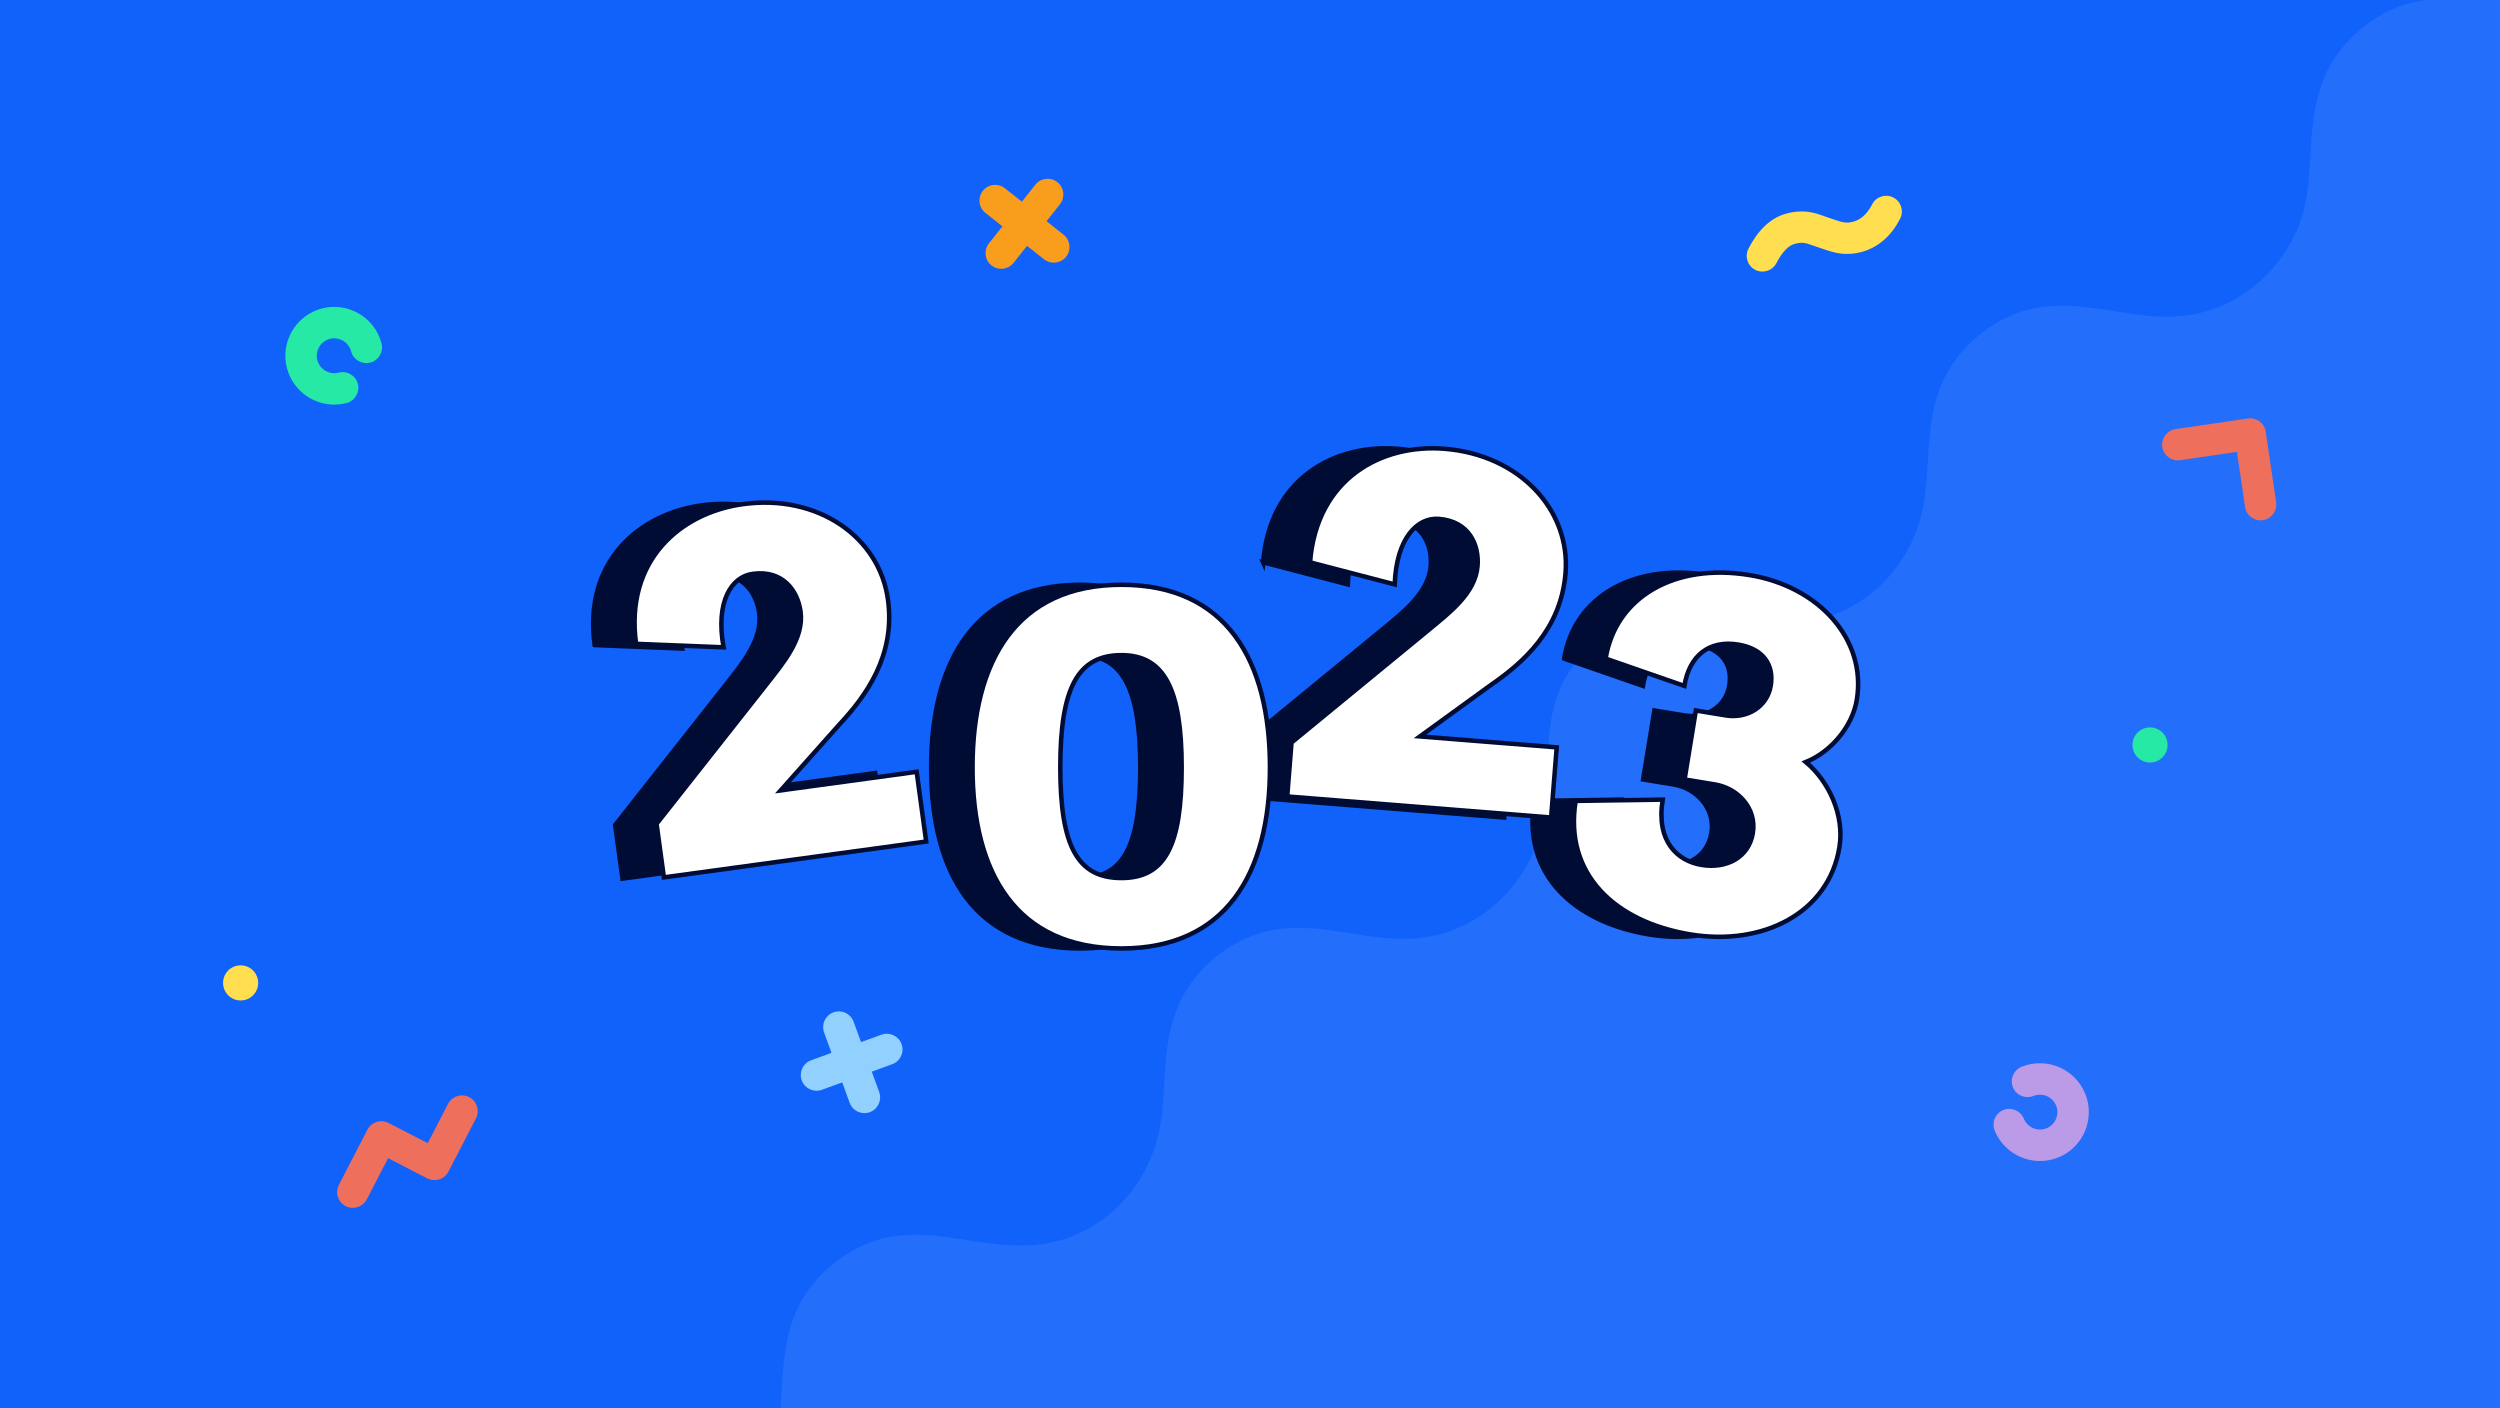
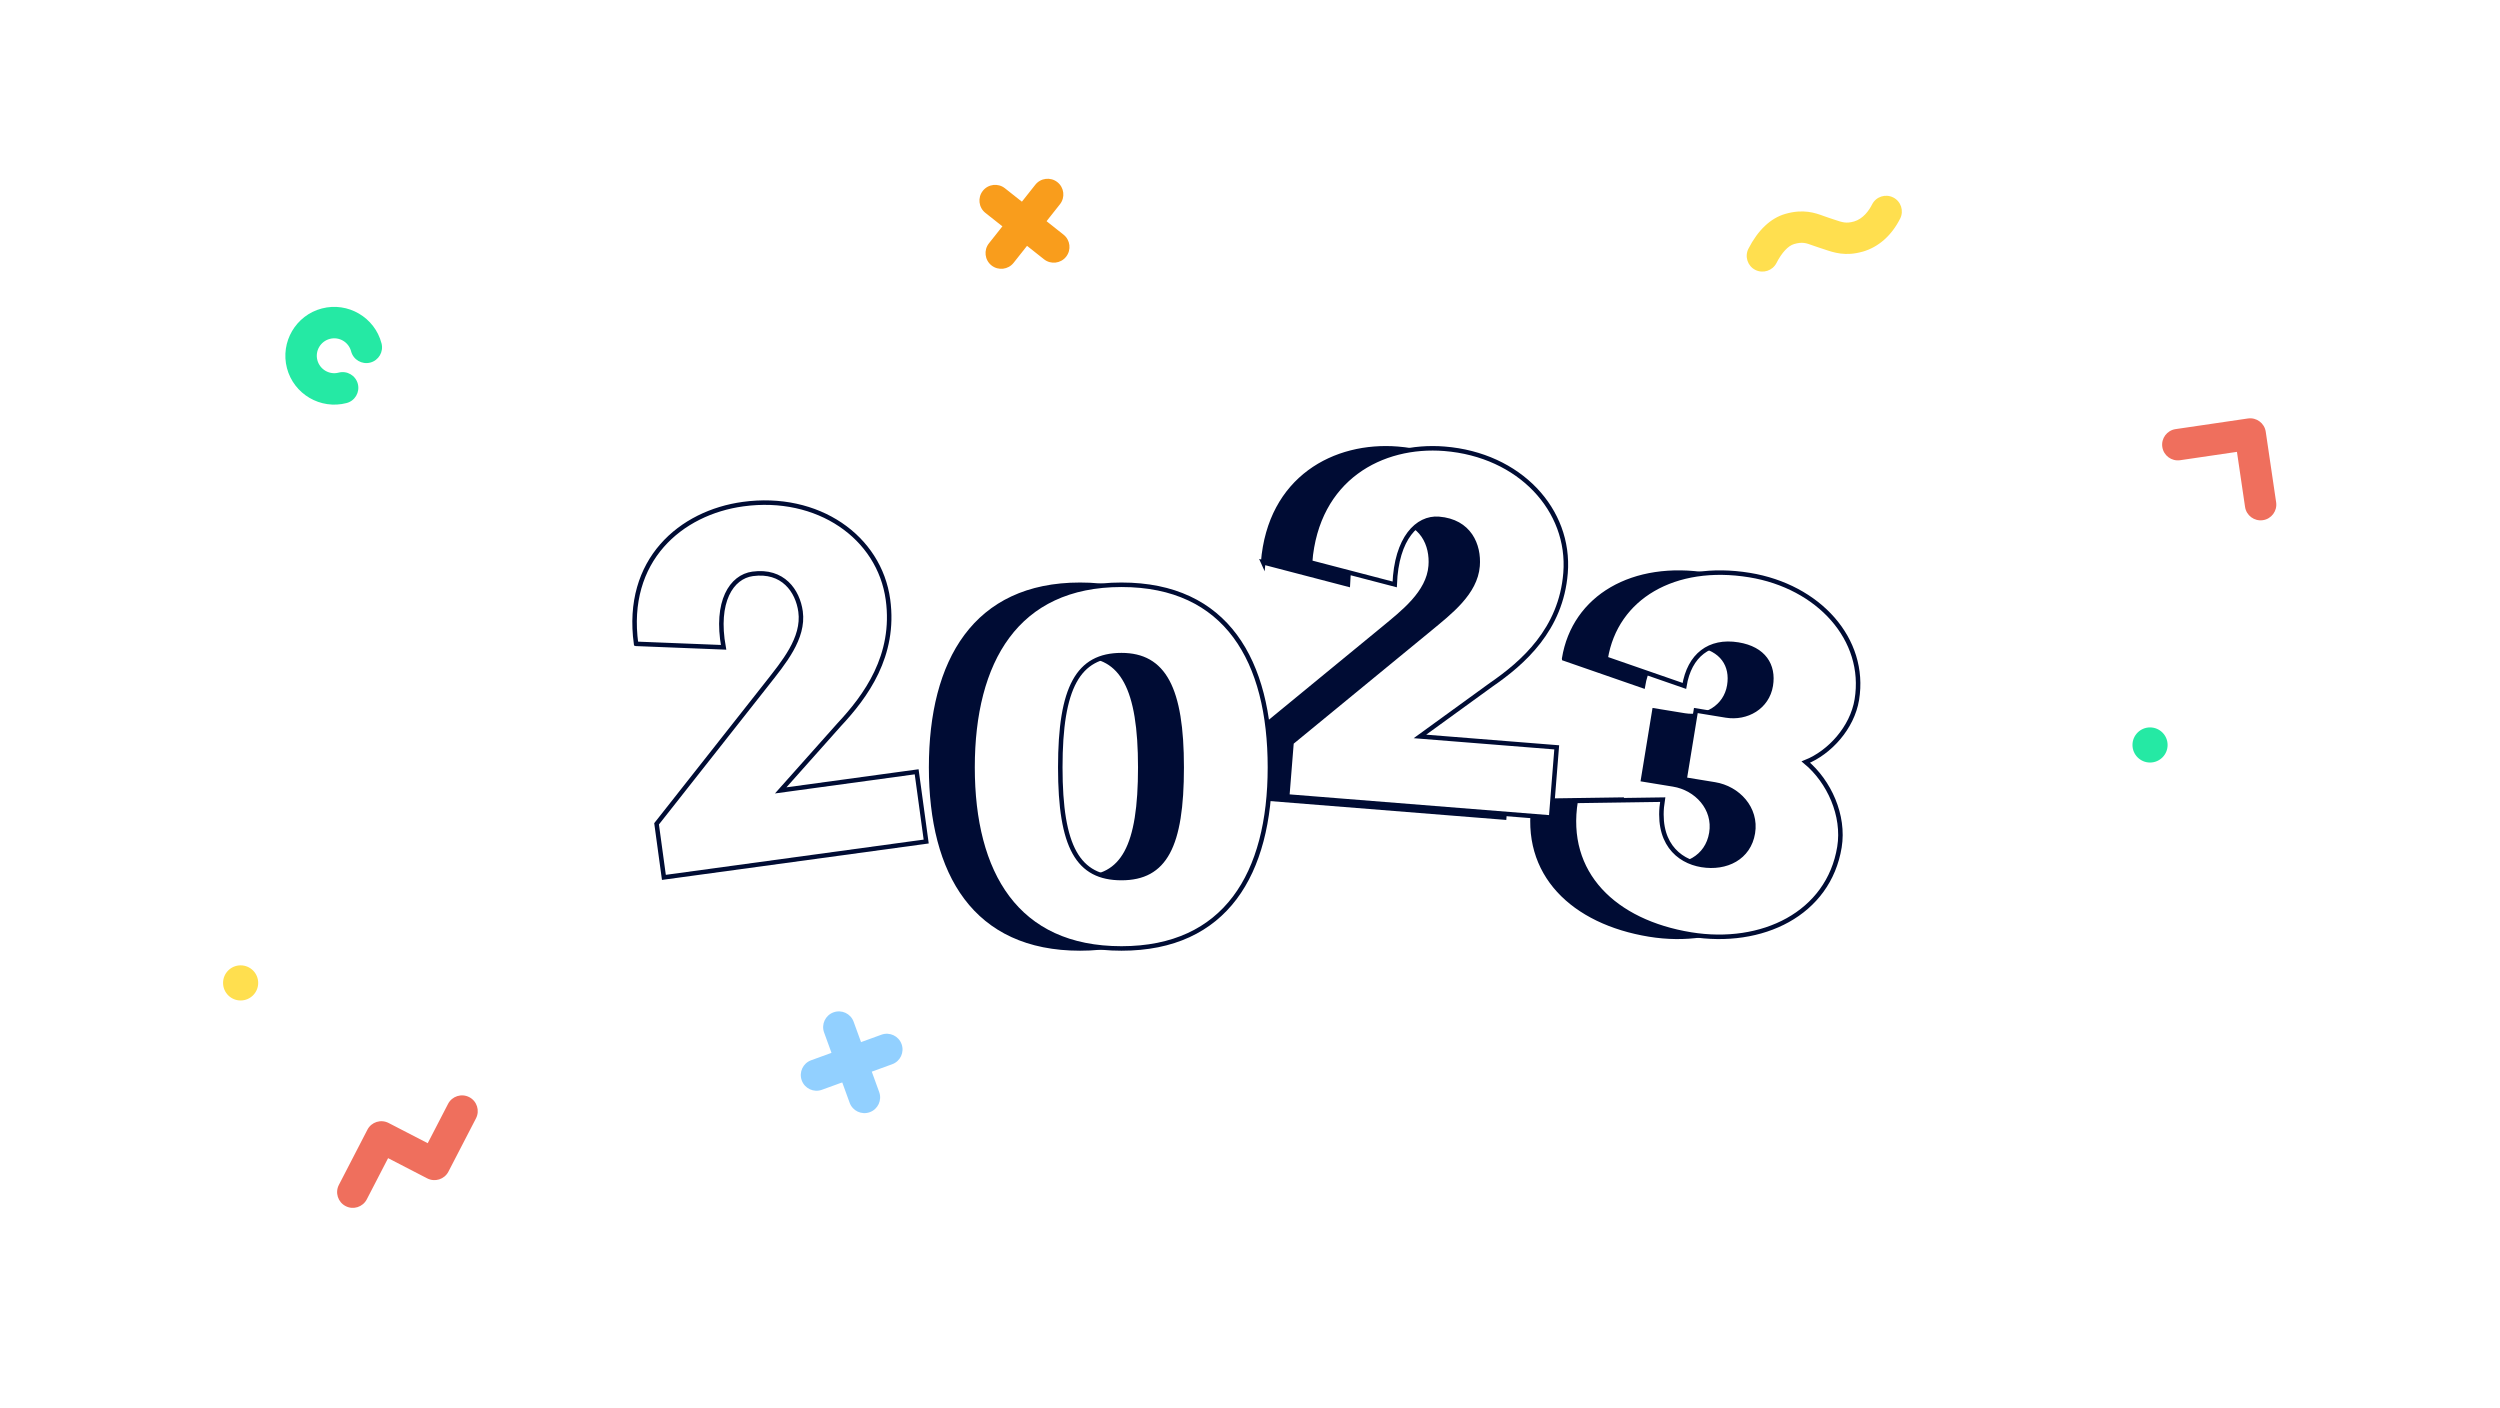
<svg xmlns="http://www.w3.org/2000/svg" id="b" width="632" height="356" viewBox="0 0 632 356">
-   <rect width="632" height="356" fill="#1062fb" stroke-width="0" />
-   <path d="m633.69,359.19V-.33h-14.63c-5.82-.12-11.88.97-17.6,4.37-6.1,3.63-11.11,9.09-13.74,15.21-4.82,11.2-2.59,22.22-5.21,33.36-2.64,11.22-11.65,21.87-23.81,25.79-11.84,3.82-22.49-.08-33.25-.95-5.6-.45-11.6-.16-17.48,2.49-6.24,2.81-12.05,7.89-15.4,13.71-6.26,10.89-4.41,22.35-6.16,33.21-1.82,11.3-8.94,22.49-21.24,27.91-5.92,2.61-11.67,3.07-17.27,2.72h0l-5.17-.52c-3.52-.46-6.98-1.09-10.39-1.53-5.51-.72-11.36-1.06-17.37.7-6.52,1.91-12.85,6.44-17.08,11.98-7.97,10.43-5.98,22.5-7.2,33.22-.02.18.02.36,0,.54h0c-.23,2.67-.58,5.34-1.21,8.02-2.64,11.22-11.65,21.87-23.82,25.79-11.84,3.82-22.49-.08-33.25-.95-5.6-.45-11.6-.16-17.48,2.49-6.24,2.81-12.05,7.89-15.4,13.71-6.26,10.89-4.41,22.35-6.16,33.21-1.82,11.3-8.94,22.49-21.24,27.91-11.55,5.08-22.45,2.02-32.82.67-5.51-.72-11.36-1.06-17.37.7-6.52,1.91-12.85,6.44-17.08,11.98-7.97,10.43-6.6,23.04-7.82,33.77-.02.18-.04-.18-.07,0h436.72Z" fill="#fff" opacity=".08" stroke-width="0" />
  <path d="m90.4,305.16c-.97.31-2.06.25-3.03-.26-1.95-1.01-2.71-3.41-1.7-5.36l7.21-13.95c1.01-1.95,3.41-2.71,5.36-1.7l9.89,5.11,5.14-9.94c1.01-1.95,3.41-2.71,5.36-1.7,1.95,1.01,2.71,3.41,1.7,5.36l-6.97,13.47c-1.01,1.95-3.41,2.71-5.36,1.7l-9.89-5.11-5.39,10.42c-.5.97-1.36,1.65-2.33,1.96Z" fill="#ef6f5d" stroke-width="0" />
  <path d="m572.06,131.5c-2.17.32-4.19-1.18-4.51-3.35l-2.05-13.92-14.36,2.11c-2.17.32-4.19-1.18-4.51-3.35s1.18-4.19,3.35-4.51l18.29-2.69c2.17-.32,4.19,1.18,4.51,3.35l2.63,17.85c.32,2.17-1.18,4.19-3.35,4.51Z" fill="#ef6f5d" stroke-width="0" />
  <circle cx="60.83" cy="248.48" r="4.44" fill="#ffdf4f" stroke-width="0" />
  <circle cx="543.53" cy="188.33" r="4.44" fill="#25e9a4" stroke-width="0" />
  <path d="m470.86,63.62c-4.32,1.24-7.28.23-9.66-.58-.4-.14-.82-.28-1.25-.41-.55-.17-1.08-.36-1.61-.55-1.8-.66-2.7-.99-4.8-.38-1.5.43-3.12,2.18-4.45,4.79-1,1.95-3.39,2.73-5.35,1.74s-2.73-3.39-1.74-5.35c2.4-4.7,5.62-7.75,9.34-8.81,4.59-1.32,7.55-.24,9.72.55.4.15.81.3,1.23.43.51.16,1,.32,1.47.49,1.98.67,2.97,1.01,4.89.46h.03c2.33-.69,3.78-2.73,4.59-4.33.99-1.96,3.38-2.74,5.34-1.75,1.96.99,2.74,3.38,1.75,5.34-2.18,4.3-5.45,7.19-9.46,8.36l-.05.02Z" fill="#ffdf4f" stroke-width="0" />
  <path d="m219.88,281.16c-2.06.75-4.34-.31-5.09-2.38l-6.46-17.77c-.75-2.06.31-4.34,2.38-5.09s4.34.31,5.09,2.38l6.46,17.77c.75,2.06-.31,4.34-2.38,5.09Z" fill="#92d0ff" stroke-width="0" />
  <path d="m225.54,269.04l-17.77,6.46c-2.06.75-4.34-.31-5.09-2.38s.31-4.34,2.38-5.09l17.77-6.46c2.06-.75,4.34.31,5.09,2.38s-.31,4.34-2.38,5.09Z" fill="#92d0ff" stroke-width="0" />
  <path d="m250.65,67.1c-1.72-1.36-2.01-3.86-.65-5.58l11.73-14.82c1.36-1.72,3.86-2.01,5.58-.65s2.01,3.86.65,5.58l-11.73,14.82c-1.36,1.72-3.86,2.01-5.58.65Z" fill="#f99d1c" stroke-width="0" />
  <path d="m263.93,65.55l-14.82-11.73c-1.72-1.36-2.01-3.86-.65-5.58s3.86-2.01,5.58-.65l14.82,11.73c1.72,1.36,2.01,3.86.65,5.58s-3.86,2.01-5.58.65Z" fill="#f99d1c" stroke-width="0" />
  <path d="m81.37,77.98c6.59-1.72,13.36,2.24,15.08,8.83.56,2.12-.72,4.3-2.84,4.85s-4.3-.72-4.85-2.84c-.62-2.35-3.03-3.77-5.38-3.15s-3.77,3.03-3.15,5.38,3.03,3.77,5.38,3.15c2.12-.56,4.3.72,4.85,2.84s-.72,4.3-2.84,4.85c-6.59,1.72-13.36-2.24-15.08-8.83-1.72-6.59,2.24-13.36,8.83-15.08Z" fill="#25e9a4" stroke-width="0" />
-   <path d="m520.35,292.6c-6.31,2.56-13.54-.49-16.1-6.81-.82-2.03.16-4.35,2.19-5.18s4.35.16,5.18,2.19c.91,2.25,3.49,3.34,5.74,2.43,2.25-.91,3.34-3.49,2.43-5.74s-3.49-3.34-5.75-2.43c-2.03.82-4.35-.16-5.18-2.19s.16-4.35,2.19-5.18c6.32-2.56,13.54.49,16.1,6.81s-.49,13.54-6.81,16.1Z" fill="#bb9ae8" stroke-width="0" />
-   <path d="m150.33,163.07c-2.9-21.21,11.35-33.18,27.06-35.32,18.91-2.58,34.45,8.31,36.62,24.15,1.94,14.18-5.64,24.46-12.34,31.62l-14.78,16.6,34.37-4.7,2.41,17.63-66.31,9.06-1.85-13.54,27.95-35.45c4.1-5.25,9.37-11.43,8.45-18.2-.72-5.24-4.44-10.59-12.11-9.54-5.37.73-9.45,7.02-7.35,18.57l-22.12-.88Z" fill="#000c34" stroke="#000c34" stroke-miterlimit="10" stroke-width="1.14" />
  <path d="m395.42,166.48c2.54-15.53,17.42-24.2,36.38-21.1,17.44,2.85,29.62,16.21,27.13,31.48-1.17,7.13-6.89,13.38-12.9,15.79,5.87,4.88,9.81,13.5,8.5,21.51-2.75,16.8-19.51,25.03-37.58,22.08-19.22-3.14-32.12-15.31-29.1-33.77l22-.32c-1.75,10.69,3.86,15.53,9.84,16.51,6.24,1.02,11.93-1.84,12.95-8.07s-3.77-11.33-9.62-12.29l-7.64-1.25,2.85-17.43,7.64,1.25c5.22.85,10.4-2.09,11.3-7.56.83-5.09-1.75-9.3-8.24-10.36-7.25-1.19-12.33,2.69-13.6,10.45l-19.91-6.91Z" fill="#000c34" stroke="#000c34" stroke-miterlimit="10" stroke-width="1.14" />
  <path d="m160.8,162.76c-2.9-21.21,11.35-33.18,27.06-35.32,18.91-2.58,34.45,8.31,36.62,24.15,1.94,14.18-5.64,24.46-12.34,31.62l-14.78,16.6,34.37-4.7,2.41,17.63-66.31,9.06-1.85-13.54,27.95-35.45c4.1-5.25,9.37-11.43,8.45-18.2-.72-5.24-4.44-10.59-12.11-9.54-5.37.73-9.45,7.02-7.35,18.57l-22.12-.88Z" fill="#fff" stroke="#000c34" stroke-miterlimit="10" stroke-width="1.14" />
  <path d="m319.32,142.17c1.71-21.34,18.18-29.98,33.99-28.72,19.02,1.52,31.88,15.48,30.61,31.42-1.14,14.27-10.74,22.69-18.82,28.25l-17.99,13.05,34.58,2.76-1.42,17.74-66.71-5.33,1.09-13.63,34.89-28.65c5.13-4.25,11.6-9.16,12.14-15.98.42-5.27-2.07-11.29-9.79-11.91-5.4-.43-10.74,4.83-11.16,16.57l-21.42-5.59Z" fill="#000c34" stroke="#000c34" stroke-miterlimit="10" stroke-width="1.14" />
  <path d="m405.9,166.48c2.54-15.53,17.42-24.2,36.38-21.1,17.44,2.85,29.62,16.21,27.13,31.48-1.17,7.13-6.89,13.38-12.9,15.79,5.87,4.88,9.81,13.5,8.5,21.51-2.75,16.8-19.51,25.03-37.58,22.08-19.22-3.14-32.12-15.31-29.1-33.77l22-.32c-1.75,10.69,3.86,15.53,9.84,16.51,6.24,1.02,11.93-1.84,12.95-8.07s-3.77-11.33-9.62-12.29l-7.64-1.25,2.85-17.43,7.64,1.25c5.22.85,10.4-2.09,11.3-7.56.83-5.09-1.75-9.3-8.24-10.36-7.25-1.19-12.33,2.69-13.6,10.45l-19.91-6.91Z" fill="#fff" stroke="#000c34" stroke-miterlimit="10" stroke-width="1.14" />
  <path d="m331.17,142.17c1.71-21.34,18.18-29.98,33.99-28.72,19.02,1.52,31.88,15.48,30.61,31.42-1.14,14.27-10.74,22.69-18.82,28.25l-17.99,13.05,34.58,2.76-1.42,17.74-66.71-5.33,1.09-13.63,34.89-28.65c5.13-4.25,11.6-9.16,12.14-15.98.42-5.27-2.07-11.29-9.79-11.91-5.4-.43-10.74,4.83-11.16,16.57l-21.42-5.59Z" fill="#fff" stroke="#000c34" stroke-miterlimit="10" stroke-width="1.14" />
  <path d="m273.04,239.77c-26.56,0-37.65-18.96-37.65-45.78s11.09-46.16,37.65-46.16,37.53,19.21,37.53,46.16-11.22,45.78-37.53,45.78Zm0-74.15c-10.96,0-15.47,8.12-15.47,28.37s4.51,27.98,15.47,27.98,15.22-8,15.22-27.98-4.51-28.37-15.22-28.37Z" fill="#000c34" stroke="#000c34" stroke-miterlimit="10" stroke-width="1.14" />
  <path d="m283.51,239.77c-26.56,0-37.65-18.96-37.65-45.78s11.09-46.16,37.65-46.16,37.53,19.21,37.53,46.16-11.22,45.78-37.53,45.78Zm0-74.15c-10.96,0-15.47,8.12-15.47,28.37s4.51,27.98,15.47,27.98,15.22-8,15.22-27.98-4.51-28.37-15.22-28.37Z" fill="#fff" stroke="#000c34" stroke-miterlimit="10" stroke-width="1.14" />
</svg>